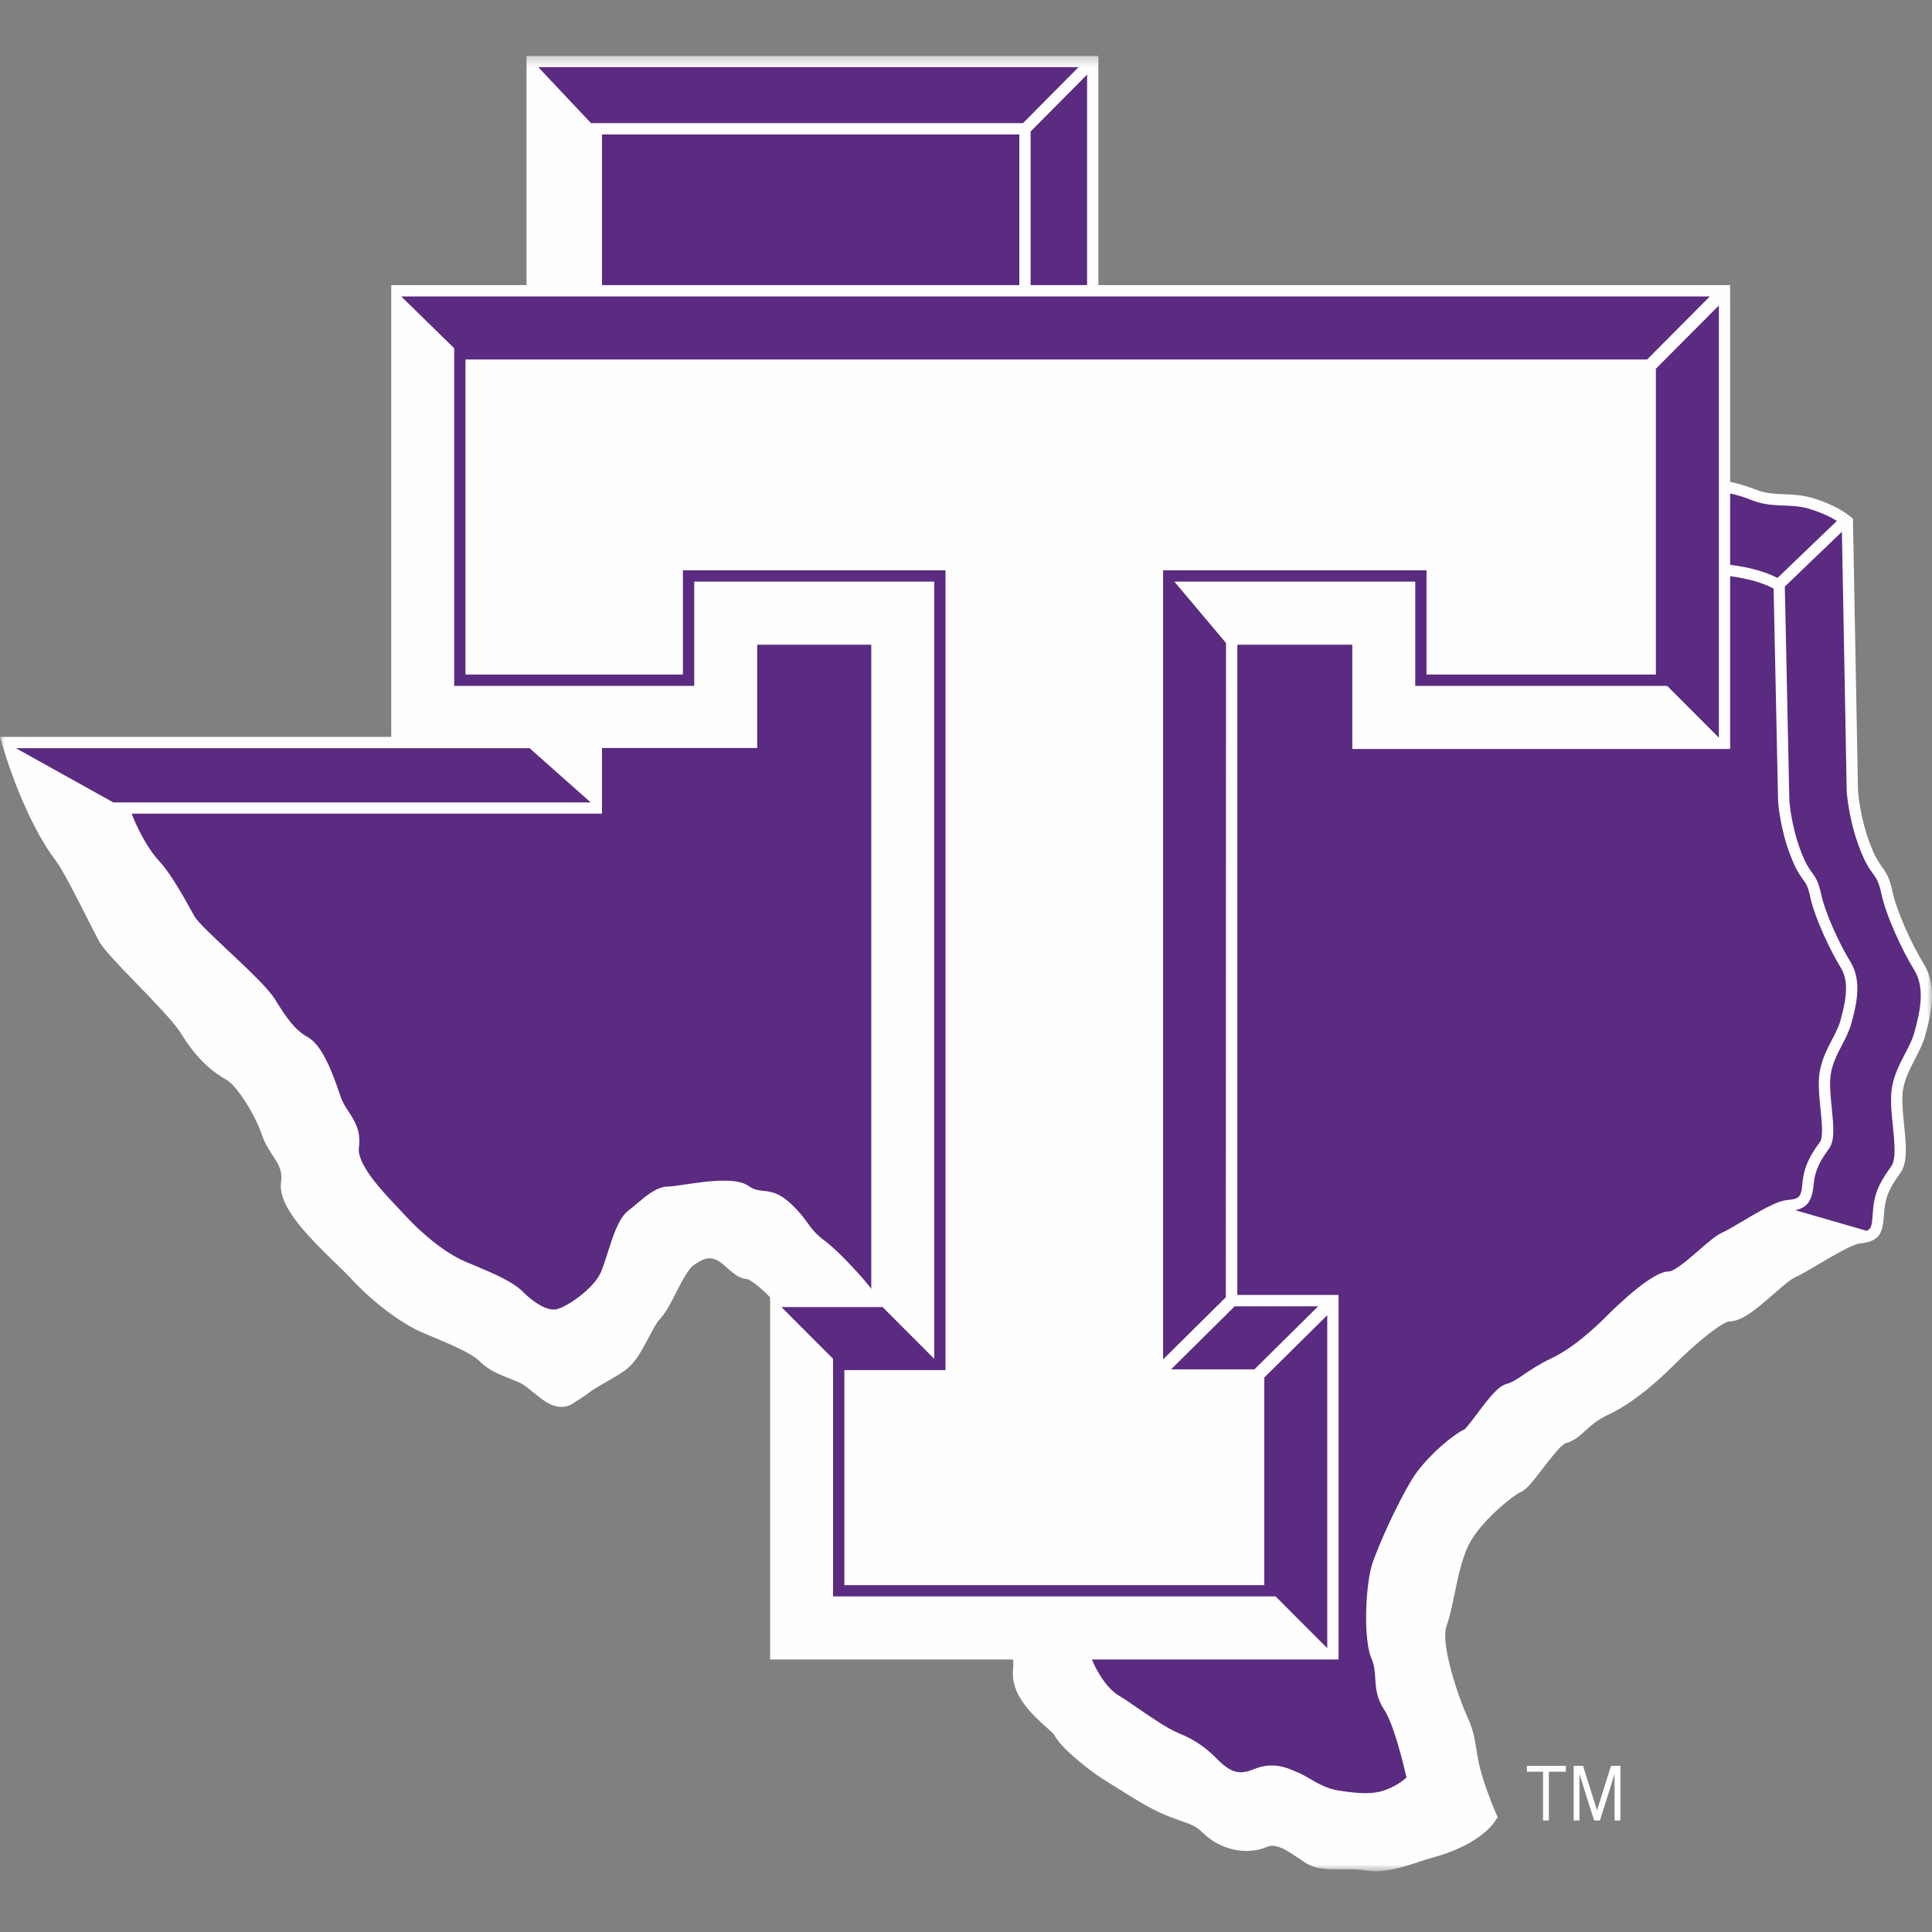
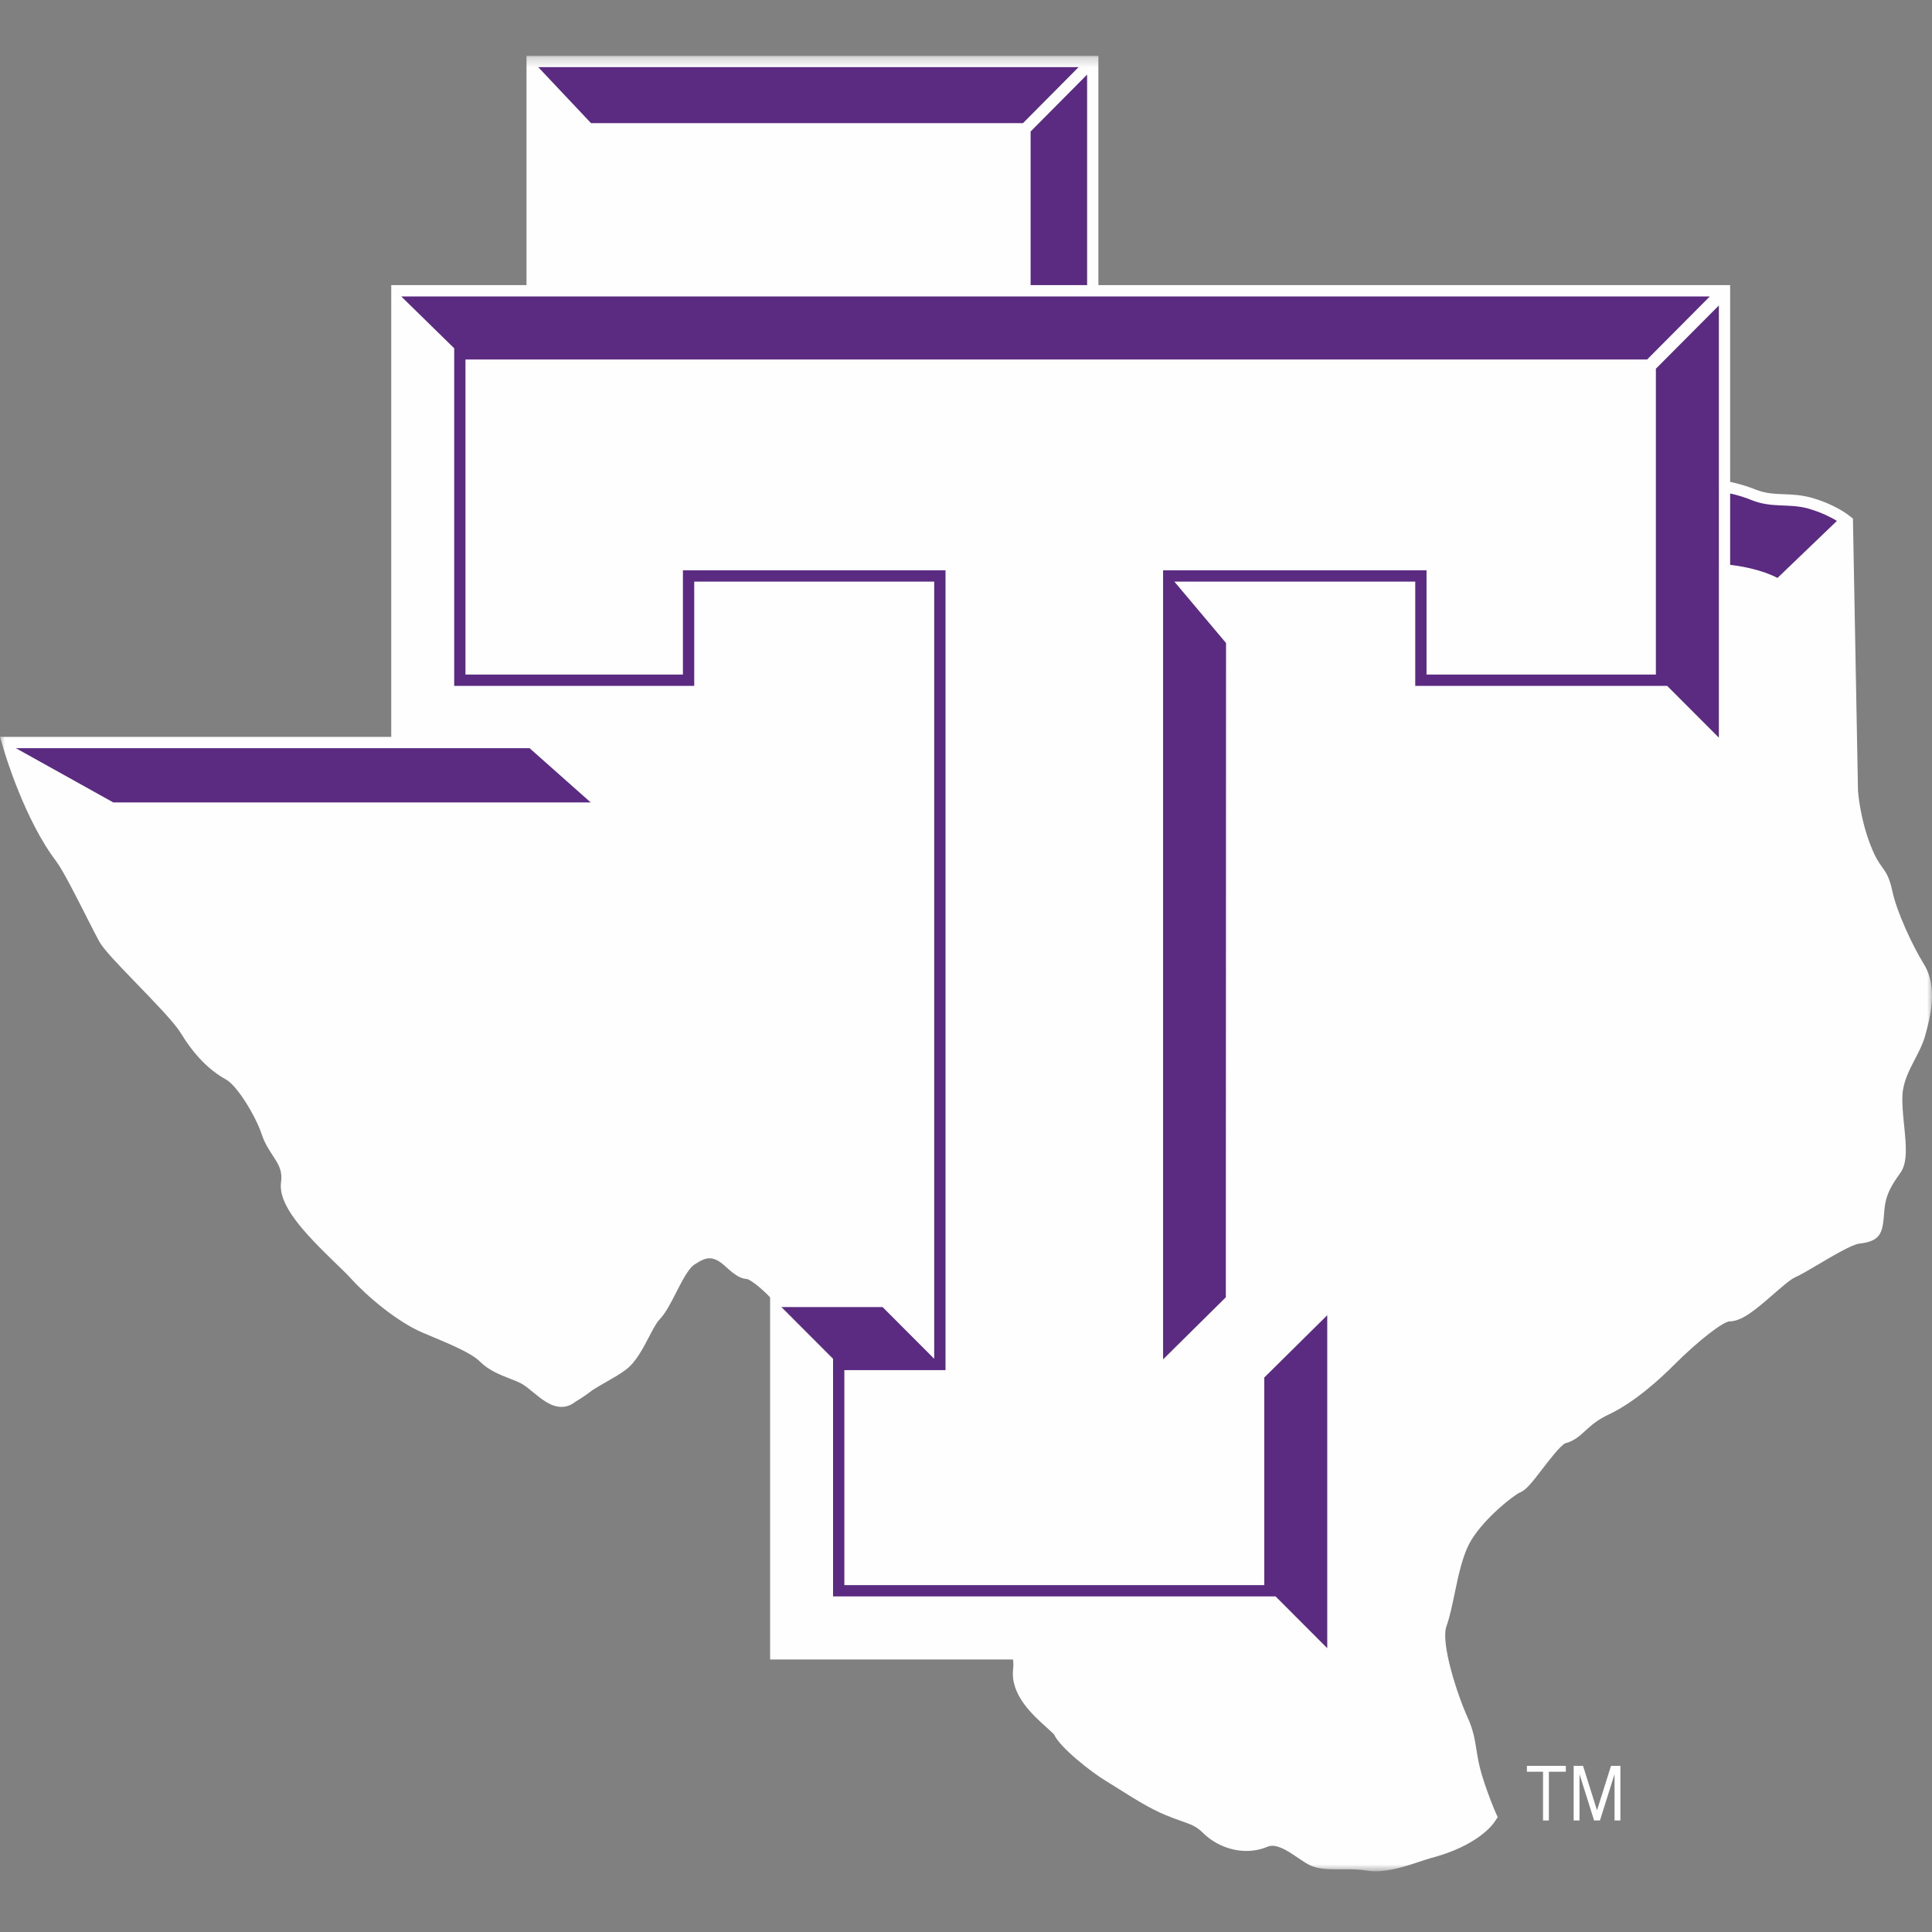
<svg xmlns="http://www.w3.org/2000/svg" xmlns:xlink="http://www.w3.org/1999/xlink" width="200px" height="200px" viewBox="0 0 200 200" version="1.1">
  <rect x="0" y="0" width="200" height="200" fill="#808080" stroke="none" />
  <title>tarleton-st</title>
  <desc>Created with Sketch.</desc>
  <defs>
    <polygon id="path-1" points="0 0.286 200 0.286 200 188.217 0 188.217" />
  </defs>
  <g id="tarleton-st" stroke="none" stroke-width="1" fill="none" fill-rule="evenodd">
    <g id="tarleton-st_BGD" transform="translate(0, 0)">
      <g id="tarleton-st" transform="translate(0, 5)">
        <g id="Group-3" transform="translate(0, 0.498)">
          <mask id="mask-2" fill="white">
            <use xlink:href="#path-1" />
          </mask>
          <g id="Clip-2" />
-           <path d="M199.168,94.324 C197.951,92.348 196.354,88.898 195.899,86.769 C195.604,85.381 195.274,84.855 194.804,84.212 C194.496,83.784 194.143,83.305 193.626,81.969 C192.565,79.24 192.357,76.61 192.338,76.354 L191.826,48.745 L191.818,48.194 L191.387,47.852 C191.329,47.804 189.918,46.694 187.499,46.021 C186.471,45.737 185.56,45.698 184.674,45.665 C183.685,45.626 182.751,45.589 181.724,45.175 C179.893,44.44 178.351,44.229 176.868,44.023 C176.407,43.959 175.935,43.895 175.449,43.817 L174.812,43.714 C172.768,43.375 169.349,42.81 167.282,42.069 C165.838,41.555 164.724,41.19 163.554,41.19 C162.713,41.19 161.86,41.379 160.882,41.791 C159.318,42.442 157.985,42.835 157.315,42.835 C157.254,42.835 157.215,42.829 157.199,42.826 C156.976,42.726 156.726,42.673 156.449,42.673 C156.049,42.673 155.61,42.782 155.146,42.893 C154.685,43.007 154.162,43.132 153.738,43.132 C153.315,43.132 153.21,43.01 153.162,42.957 C152.229,41.889 150.863,41.741 149.526,41.741 C149.171,41.741 148.793,41.752 148.399,41.763 C147.974,41.777 147.524,41.788 147.054,41.788 C146.374,41.788 145.79,41.763 145.226,41.705 C144.799,41.663 144.363,41.641 143.924,41.641 C142.657,41.641 141.571,41.825 140.693,41.972 C140.076,42.078 139.537,42.164 139.113,42.164 C138.854,42.164 138.66,42.133 138.501,42.064 C137.879,41.786 137.246,41.63 136.688,41.496 C135.682,41.251 135.096,41.084 134.693,40.55 C133.69,39.209 131.371,37.818 129.235,37.818 C128.607,37.818 128.029,37.937 127.51,38.174 C127.429,38.21 127.34,38.227 127.237,38.227 C126.665,38.227 125.804,37.731 124.971,37.25 C123.89,36.627 122.771,35.981 121.554,35.889 C120.463,35.803 119.718,35.046 118.854,34.172 C118.407,33.719 117.943,33.246 117.404,32.862 C116.549,32.247 115.521,32.094 114.101,31.885 C113.974,31.866 113.84,31.843 113.704,31.824 L113.704,0.286 L54.504,0.286 L54.504,70.783 L-0.001,70.783 L0.446,72.283 C0.532,72.572 2.579,79.412 5.815,83.656 C6.507,84.563 8.026,87.573 9.035,89.566 C9.546,90.576 9.988,91.447 10.265,91.948 C10.721,92.769 12.04,94.152 14.157,96.339 C15.974,98.214 18.032,100.34 18.682,101.4 C20.107,103.715 21.607,105.26 23.41,106.261 C24.546,106.893 26.451,109.993 27.096,111.935 C27.39,112.826 27.835,113.507 28.226,114.106 C28.846,115.057 29.254,115.681 29.093,116.885 C28.776,119.276 31.488,122.12 34.796,125.32 C35.432,125.937 35.979,126.466 36.329,126.853 C38.062,128.759 41.115,131.324 43.724,132.446 C44.082,132.599 44.449,132.752 44.815,132.905 C46.69,133.695 48.821,134.588 49.676,135.445 C50.587,136.358 51.74,136.809 52.76,137.207 C53.293,137.416 53.796,137.61 54.149,137.83 C54.487,138.047 54.862,138.359 55.224,138.654 C56.118,139.386 57.04,140.143 58.124,140.143 C58.607,140.143 59.074,139.984 59.471,139.678 C59.507,139.656 59.538,139.636 59.574,139.605 C60.232,139.216 60.829,138.799 61.376,138.376 C61.871,138.067 62.335,137.8 62.771,137.552 C63.49,137.14 64.171,136.759 64.81,136.277 C65.812,135.523 66.543,134.124 67.188,132.891 C67.543,132.209 67.949,131.436 68.232,131.144 C68.893,130.465 69.432,129.407 69.999,128.294 C70.56,127.192 71.257,125.826 71.862,125.425 C72.443,125.05 72.929,124.76 73.454,124.76 C73.94,124.76 74.463,125.019 75.049,125.559 C76.226,126.641 76.682,126.842 77.318,126.906 C77.379,126.914 77.543,126.933 78.251,127.465 C80.09,128.848 83.193,132.657 83.968,134.808 C85.046,137.813 89.021,142.277 90.215,143.573 C90.682,144.08 91.193,144.603 91.732,145.157 C93.518,146.988 95.54,149.064 96.518,151.148 C96.69,151.509 96.849,151.852 96.996,152.175 C98.065,154.495 98.771,156.023 100.524,157.253 C100.671,157.359 100.81,157.453 100.94,157.539 C102.138,158.363 102.265,158.447 102.654,160.926 C102.924,162.626 103.571,163.7 104.093,164.563 C104.651,165.484 105.015,166.09 104.879,167.279 C104.562,169.939 106.924,172.053 108.335,173.32 C108.621,173.576 109.007,173.926 109.129,174.074 C109.732,175.398 112.932,177.93 114.454,178.846 C114.882,179.105 115.349,179.4 115.838,179.708 C117.324,180.646 119.004,181.709 120.624,182.383 C121.251,182.647 121.785,182.833 122.254,183 C123.287,183.365 123.857,183.562 124.51,184.222 C125.69,185.404 127.376,186.111 129.026,186.111 C129.785,186.111 130.521,185.964 131.213,185.674 C131.371,185.608 131.532,185.577 131.71,185.577 C132.543,185.577 133.554,186.27 134.371,186.829 C134.874,187.171 135.304,187.464 135.732,187.647 C136.521,187.984 137.468,188.012 138.451,188.012 L138.857,188.009 L139.276,188.009 C139.979,188.009 140.726,188.023 141.421,188.14 C141.721,188.193 142.046,188.218 142.379,188.218 C143.963,188.218 145.637,187.658 146.988,187.21 C147.438,187.06 147.863,186.918 148.19,186.832 C152.932,185.577 154.515,183.395 154.679,183.153 L155.04,182.616 L154.779,182.024 C154.774,182.007 154.012,180.273 153.39,178.195 C153.099,177.237 152.971,176.447 152.849,175.685 C152.682,174.613 152.518,173.609 151.974,172.404 C150.838,169.908 149.118,164.582 149.738,162.846 C150.082,161.875 150.326,160.703 150.585,159.459 C150.974,157.57 151.421,155.425 152.276,153.986 C153.721,151.582 156.774,149.236 157.343,149.005 C157.979,148.746 158.535,148.045 159.635,146.612 C160.304,145.738 161.551,144.111 162.046,143.907 C162.949,143.682 163.546,143.134 164.124,142.602 C164.693,142.082 165.332,141.492 166.529,140.933 C169.199,139.681 171.84,137.249 173.182,135.91 C175.954,133.13 178.371,131.347 179.024,131.291 C180.265,131.291 181.574,130.234 183.574,128.486 C184.401,127.768 185.335,126.95 185.804,126.741 C186.415,126.469 187.274,125.965 188.265,125.372 C189.56,124.607 191.724,123.324 192.465,123.241 C194.61,123.004 194.882,122.203 195.026,120.294 L195.068,119.785 C195.21,118.054 195.915,117.064 196.726,115.92 C197.499,114.84 197.321,113.057 197.113,110.992 C197.001,109.868 196.885,108.71 196.946,107.786 C197.035,106.459 197.643,105.282 198.235,104.147 C198.646,103.356 199.071,102.538 199.301,101.69 C199.804,99.834 200.646,96.731 199.168,94.324" id="Fill-1" fill="#FEFEFE" mask="url(#mask-2)" />
+           <path d="M199.168,94.324 C197.951,92.348 196.354,88.898 195.899,86.769 C195.604,85.381 195.274,84.855 194.804,84.212 C194.496,83.784 194.143,83.305 193.626,81.969 C192.565,79.24 192.357,76.61 192.338,76.354 L191.826,48.745 L191.818,48.194 L191.387,47.852 C191.329,47.804 189.918,46.694 187.499,46.021 C186.471,45.737 185.56,45.698 184.674,45.665 C183.685,45.626 182.751,45.589 181.724,45.175 C179.893,44.44 178.351,44.229 176.868,44.023 C176.407,43.959 175.935,43.895 175.449,43.817 L174.812,43.714 C172.768,43.375 169.349,42.81 167.282,42.069 C165.838,41.555 164.724,41.19 163.554,41.19 C162.713,41.19 161.86,41.379 160.882,41.791 C159.318,42.442 157.985,42.835 157.315,42.835 C157.254,42.835 157.215,42.829 157.199,42.826 C156.976,42.726 156.726,42.673 156.449,42.673 C156.049,42.673 155.61,42.782 155.146,42.893 C154.685,43.007 154.162,43.132 153.738,43.132 C153.315,43.132 153.21,43.01 153.162,42.957 C152.229,41.889 150.863,41.741 149.526,41.741 C149.171,41.741 148.793,41.752 148.399,41.763 C147.974,41.777 147.524,41.788 147.054,41.788 C146.374,41.788 145.79,41.763 145.226,41.705 C144.799,41.663 144.363,41.641 143.924,41.641 C142.657,41.641 141.571,41.825 140.693,41.972 C140.076,42.078 139.537,42.164 139.113,42.164 C138.854,42.164 138.66,42.133 138.501,42.064 C137.879,41.786 137.246,41.63 136.688,41.496 C135.682,41.251 135.096,41.084 134.693,40.55 C133.69,39.209 131.371,37.818 129.235,37.818 C128.607,37.818 128.029,37.937 127.51,38.174 C127.429,38.21 127.34,38.227 127.237,38.227 C126.665,38.227 125.804,37.731 124.971,37.25 C123.89,36.627 122.771,35.981 121.554,35.889 C120.463,35.803 119.718,35.046 118.854,34.172 C118.407,33.719 117.943,33.246 117.404,32.862 C116.549,32.247 115.521,32.094 114.101,31.885 C113.974,31.866 113.84,31.843 113.704,31.824 L113.704,0.286 L54.504,0.286 L54.504,70.783 L-0.001,70.783 L0.446,72.283 C0.532,72.572 2.579,79.412 5.815,83.656 C6.507,84.563 8.026,87.573 9.035,89.566 C9.546,90.576 9.988,91.447 10.265,91.948 C10.721,92.769 12.04,94.152 14.157,96.339 C15.974,98.214 18.032,100.34 18.682,101.4 C20.107,103.715 21.607,105.26 23.41,106.261 C24.546,106.893 26.451,109.993 27.096,111.935 C27.39,112.826 27.835,113.507 28.226,114.106 C28.846,115.057 29.254,115.681 29.093,116.885 C28.776,119.276 31.488,122.12 34.796,125.32 C35.432,125.937 35.979,126.466 36.329,126.853 C38.062,128.759 41.115,131.324 43.724,132.446 C44.082,132.599 44.449,132.752 44.815,132.905 C46.69,133.695 48.821,134.588 49.676,135.445 C50.587,136.358 51.74,136.809 52.76,137.207 C53.293,137.416 53.796,137.61 54.149,137.83 C54.487,138.047 54.862,138.359 55.224,138.654 C56.118,139.386 57.04,140.143 58.124,140.143 C58.607,140.143 59.074,139.984 59.471,139.678 C59.507,139.656 59.538,139.636 59.574,139.605 C60.232,139.216 60.829,138.799 61.376,138.376 C61.871,138.067 62.335,137.8 62.771,137.552 C63.49,137.14 64.171,136.759 64.81,136.277 C65.812,135.523 66.543,134.124 67.188,132.891 C67.543,132.209 67.949,131.436 68.232,131.144 C68.893,130.465 69.432,129.407 69.999,128.294 C70.56,127.192 71.257,125.826 71.862,125.425 C72.443,125.05 72.929,124.76 73.454,124.76 C73.94,124.76 74.463,125.019 75.049,125.559 C76.226,126.641 76.682,126.842 77.318,126.906 C77.379,126.914 77.543,126.933 78.251,127.465 C80.09,128.848 83.193,132.657 83.968,134.808 C85.046,137.813 89.021,142.277 90.215,143.573 C90.682,144.08 91.193,144.603 91.732,145.157 C93.518,146.988 95.54,149.064 96.518,151.148 C96.69,151.509 96.849,151.852 96.996,152.175 C98.065,154.495 98.771,156.023 100.524,157.253 C100.671,157.359 100.81,157.453 100.94,157.539 C102.138,158.363 102.265,158.447 102.654,160.926 C102.924,162.626 103.571,163.7 104.093,164.563 C104.651,165.484 105.015,166.09 104.879,167.279 C104.562,169.939 106.924,172.053 108.335,173.32 C108.621,173.576 109.007,173.926 109.129,174.074 C109.732,175.398 112.932,177.93 114.454,178.846 C114.882,179.105 115.349,179.4 115.838,179.708 C117.324,180.646 119.004,181.709 120.624,182.383 C121.251,182.647 121.785,182.833 122.254,183 C123.287,183.365 123.857,183.562 124.51,184.222 C125.69,185.404 127.376,186.111 129.026,186.111 C129.785,186.111 130.521,185.964 131.213,185.674 C131.371,185.608 131.532,185.577 131.71,185.577 C132.543,185.577 133.554,186.27 134.371,186.829 C134.874,187.171 135.304,187.464 135.732,187.647 C136.521,187.984 137.468,188.012 138.451,188.012 L139.276,188.009 C139.979,188.009 140.726,188.023 141.421,188.14 C141.721,188.193 142.046,188.218 142.379,188.218 C143.963,188.218 145.637,187.658 146.988,187.21 C147.438,187.06 147.863,186.918 148.19,186.832 C152.932,185.577 154.515,183.395 154.679,183.153 L155.04,182.616 L154.779,182.024 C154.774,182.007 154.012,180.273 153.39,178.195 C153.099,177.237 152.971,176.447 152.849,175.685 C152.682,174.613 152.518,173.609 151.974,172.404 C150.838,169.908 149.118,164.582 149.738,162.846 C150.082,161.875 150.326,160.703 150.585,159.459 C150.974,157.57 151.421,155.425 152.276,153.986 C153.721,151.582 156.774,149.236 157.343,149.005 C157.979,148.746 158.535,148.045 159.635,146.612 C160.304,145.738 161.551,144.111 162.046,143.907 C162.949,143.682 163.546,143.134 164.124,142.602 C164.693,142.082 165.332,141.492 166.529,140.933 C169.199,139.681 171.84,137.249 173.182,135.91 C175.954,133.13 178.371,131.347 179.024,131.291 C180.265,131.291 181.574,130.234 183.574,128.486 C184.401,127.768 185.335,126.95 185.804,126.741 C186.415,126.469 187.274,125.965 188.265,125.372 C189.56,124.607 191.724,123.324 192.465,123.241 C194.61,123.004 194.882,122.203 195.026,120.294 L195.068,119.785 C195.21,118.054 195.915,117.064 196.726,115.92 C197.499,114.84 197.321,113.057 197.113,110.992 C197.001,109.868 196.885,108.71 196.946,107.786 C197.035,106.459 197.643,105.282 198.235,104.147 C198.646,103.356 199.071,102.538 199.301,101.69 C199.804,99.834 200.646,96.731 199.168,94.324" id="Fill-1" fill="#FEFEFE" mask="url(#mask-2)" />
        </g>
        <polygon id="Fill-4" fill="#5A2B81" points="105.898 7.747 111.654 1.951 55.718 1.951 61.182 7.747" />
        <path d="M106.688,8.613 L106.688,38.493 C107.496,39.069 109.168,40.148 110.09,40.251 C110.368,40.282 110.693,40.293 111.037,40.307 C112.49,40.357 114.482,40.432 114.974,42.074 C115.301,43.17 117.76,44.005 119.946,44.175 C120.804,44.239 121.79,44.578 122.74,44.904 C124.135,45.379 125.624,45.83 126.404,45.482 C128.24,44.645 130.504,45.224 131.654,46.762 C132.146,47.416 132.896,47.6 133.765,47.811 C134.279,47.937 134.812,48.067 135.346,48.307 C136.588,48.858 139.776,49.178 142.593,49.459 L143.165,49.514 C143.699,49.567 144.246,49.592 144.887,49.592 C145.326,49.592 145.743,49.581 146.132,49.57 C146.493,49.559 146.835,49.551 147.154,49.551 C148.19,49.551 149.363,49.623 150.129,50.499 C150.254,50.641 150.479,50.825 151.024,50.825 C151.471,50.825 151.982,50.703 152.435,50.594 C153.11,50.43 153.651,50.33 154.026,50.516 C154.032,50.522 154.104,50.552 154.31,50.552 C154.999,50.552 156.262,50.188 157.771,49.556 C158.246,49.361 158.56,49.183 158.815,49.041 C159.201,48.824 159.535,48.635 160.032,48.635 C160.435,48.635 160.896,48.752 161.799,49.078 C162.746,49.411 164.021,49.456 165.021,49.456 C165.493,49.456 165.965,49.445 166.421,49.434 C166.863,49.425 167.293,49.414 167.699,49.414 C168.432,49.414 168.951,49.448 169.382,49.52 C171.562,49.885 174.026,50.41 175.657,52.038 C176.79,53.176 177.676,53.288 179.012,53.46 C179.335,53.499 179.676,53.544 180.04,53.605 C180.387,53.661 180.707,53.727 181.012,53.794 C181.082,53.811 181.154,53.827 181.218,53.841 C181.801,53.978 182.301,54.128 182.721,54.278 C182.779,54.298 182.829,54.317 182.882,54.337 C183.057,54.401 183.224,54.467 183.371,54.529 C183.438,54.559 183.493,54.584 183.557,54.612 C183.637,54.648 183.715,54.685 183.787,54.718 C183.865,54.757 183.94,54.796 184.004,54.829 L190.157,48.925 C190.026,48.844 189.871,48.755 189.699,48.657 C189.649,48.632 189.596,48.605 189.54,48.577 C189.404,48.504 189.262,48.435 189.104,48.36 C189.029,48.323 188.946,48.287 188.865,48.251 C188.701,48.179 188.526,48.106 188.343,48.034 C188.257,48.003 188.174,47.967 188.082,47.937 C187.801,47.834 187.504,47.736 187.185,47.645 C185.146,47.08 183.463,47.633 181.285,46.757 C179.046,45.858 177.307,45.811 175.257,45.469 C173.207,45.126 169.279,44.528 166.89,43.671 C165.488,43.17 164.524,42.856 163.554,42.856 C162.868,42.856 162.182,43.011 161.332,43.368 C159.721,44.041 158.215,44.5 157.315,44.5 C157.068,44.5 156.865,44.467 156.724,44.394 C156.649,44.358 156.557,44.344 156.449,44.344 C155.846,44.344 154.738,44.801 153.738,44.801 C153.185,44.801 152.665,44.662 152.282,44.225 C151.682,43.54 150.743,43.412 149.526,43.412 C148.793,43.409 147.965,43.457 147.054,43.457 C146.446,43.457 145.793,43.437 145.107,43.368 C144.696,43.326 144.301,43.309 143.924,43.309 C141.863,43.309 140.324,43.835 139.113,43.835 C138.718,43.835 138.36,43.779 138.029,43.629 C136.49,42.947 134.782,43.117 133.762,41.751 C132.94,40.66 130.957,39.486 129.235,39.486 C128.799,39.486 128.376,39.564 127.993,39.736 C127.751,39.845 127.496,39.895 127.237,39.895 C125.49,39.895 123.399,37.702 121.46,37.552 C119.246,37.379 118.179,35.351 116.726,34.31 C115.89,33.715 114.629,33.681 112.537,33.32 L112.537,2.722 L106.688,8.613 Z" id="Fill-6" fill="#5A2B81" />
        <polygon id="Fill-8" fill="#5A2B81" points="54.819 72.448 1.638 72.448 11.724 78.064 61.146 78.064" />
-         <path d="M198.173,101.881 C198.684,99.997 199.367,97.376 198.173,95.436 C196.975,93.494 195.27,89.904 194.759,87.508 C194.245,85.115 193.728,85.97 192.536,82.889 C191.339,79.812 191.17,76.901 191.17,76.901 L190.673,50.049 L190.673,50.049 L184.764,55.72 L185.234,77.881 C185.236,77.883 185.398,80.48 186.447,83.179 C186.945,84.464 187.306,84.957 187.589,85.349 C187.939,85.828 188.242,86.242 188.511,87.508 C188.947,89.54 190.411,92.712 191.575,94.601 C192.822,96.627 192.111,99.245 191.639,100.979 C191.442,101.705 191.084,102.398 190.706,103.13 C190.136,104.224 189.553,105.348 189.467,106.672 C189.406,107.563 189.517,108.651 189.623,109.703 C189.8,111.492 189.959,113.044 189.359,113.879 C188.603,114.942 187.886,115.949 187.739,117.675 C187.717,117.939 187.684,118.167 187.642,118.379 C187.628,118.451 187.606,118.518 187.589,118.587 C187.561,118.71 187.528,118.832 187.484,118.938 C187.461,119.01 187.431,119.08 187.4,119.147 C187.361,119.225 187.322,119.303 187.278,119.372 C187.236,119.436 187.2,119.5 187.159,119.559 C187.117,119.609 187.072,119.653 187.025,119.698 C186.811,119.915 186.556,120.065 186.261,120.162 C186.242,120.171 186.222,120.176 186.206,120.185 C186.089,120.221 185.967,120.254 185.839,120.279 L193.225,122.411 C193.306,122.38 193.37,122.344 193.431,122.302 C193.459,122.283 193.484,122.258 193.506,122.235 C193.539,122.205 193.57,122.169 193.595,122.13 C193.611,122.102 193.634,122.074 193.65,122.038 C193.675,121.991 193.695,121.929 193.711,121.871 C193.725,121.818 193.739,121.765 193.75,121.709 C193.767,121.632 193.781,121.545 193.795,121.451 C193.803,121.384 193.811,121.312 193.82,121.236 C193.825,121.156 193.834,121.064 193.839,120.967 C193.853,120.811 193.867,120.633 193.884,120.443 C193.889,120.36 193.898,120.276 193.903,120.185 C194.072,118.131 194.928,116.932 195.781,115.735 C196.634,114.539 195.611,110.771 195.781,108.205 C195.95,105.643 197.659,103.762 198.173,101.881" id="Fill-10" fill="#5A2B81" />
-         <path d="M186.576,117.579 C186.748,115.531 187.59,114.346 188.409,113.205 C188.751,112.721 188.598,111.179 188.459,109.816 C188.351,108.719 188.234,107.581 188.301,106.593 C188.404,105.027 189.073,103.733 189.667,102.589 C190.018,101.916 190.348,101.276 190.515,100.669 C190.931,99.13 191.562,96.81 190.579,95.215 C189.554,93.546 187.879,90.129 187.37,87.752 C187.151,86.731 186.962,86.469 186.645,86.038 C186.317,85.59 185.915,85.031 185.362,83.603 C184.243,80.723 184.076,78.041 184.067,77.927 L183.604,55.936 C183.137,55.674 181.94,55.104 179.851,54.759 C179.501,54.7 179.173,54.659 178.868,54.622 C177.462,54.442 176.245,54.286 174.829,52.867 C173.445,51.481 171.192,51.008 169.192,50.674 C168.831,50.616 168.354,50.585 167.698,50.585 C167.304,50.585 166.881,50.596 166.448,50.604 C165.981,50.616 165.501,50.627 165.02,50.627 C163.929,50.627 162.523,50.574 161.406,50.176 C160.673,49.914 160.273,49.809 160.031,49.809 C159.848,49.809 159.731,49.87 159.384,50.065 C159.118,50.212 158.756,50.415 158.223,50.635 C157.254,51.041 155.456,51.723 154.309,51.723 C153.984,51.723 153.72,51.67 153.506,51.564 C153.343,51.578 153.02,51.656 152.709,51.729 C152.192,51.857 151.609,51.998 151.023,51.998 C150.27,51.998 149.673,51.754 149.248,51.269 C148.901,50.869 148.331,50.721 147.156,50.721 C146.843,50.721 146.515,50.732 146.165,50.741 C145.762,50.749 145.334,50.763 144.887,50.763 C144.218,50.763 143.615,50.738 143.045,50.68 L142.476,50.624 C139.431,50.318 136.284,50.003 134.873,49.374 C134.434,49.18 133.954,49.06 133.49,48.949 C132.493,48.707 131.462,48.453 130.726,47.466 C129.901,46.364 128.223,45.935 126.884,46.545 C126.529,46.706 126.115,46.789 125.659,46.789 C124.634,46.789 123.479,46.392 122.362,46.01 C121.44,45.696 120.567,45.395 119.856,45.34 C117.906,45.189 114.451,44.402 113.854,42.412 C113.62,41.633 112.473,41.528 110.995,41.475 C110.62,41.464 110.265,41.447 109.959,41.413 C108.434,41.244 106.023,39.46 105.754,39.26 L105.52,39.084 L105.52,8.918 L62.32,8.918 L62.32,79.232 L13.629,79.232 C14.081,80.398 15.087,82.649 16.573,84.246 C17.695,85.451 19.134,88.053 19.992,89.605 L20.134,89.861 C20.459,90.443 22.101,91.987 23.692,93.479 C25.704,95.371 27.781,97.324 28.487,98.476 C29.762,100.547 30.587,101.654 31.84,102.353 C33.309,103.171 34.345,105.786 35.248,108.488 C35.451,109.1 35.767,109.587 36.101,110.099 C36.731,111.065 37.381,112.061 37.154,113.778 C36.92,115.517 39.579,118.319 41.162,119.992 C41.462,120.306 41.737,120.595 41.965,120.846 C43.515,122.552 46.006,124.675 48.09,125.568 L49.087,125.988 C51.042,126.809 53.062,127.663 54.076,128.676 C55.318,129.923 56.626,130.668 57.509,130.552 C58.531,130.424 61.495,128.401 62.218,126.67 C62.448,126.116 62.665,125.429 62.898,124.705 C63.465,122.916 64.051,121.066 65.073,120.3 C65.373,120.072 65.676,119.819 65.976,119.56 C66.984,118.709 68.029,117.829 69.184,117.829 C69.481,117.829 70.106,117.738 70.834,117.629 C72.07,117.448 73.612,117.22 74.954,117.22 C76.142,117.22 76.979,117.404 77.515,117.779 C78.076,118.174 78.49,118.216 79.009,118.275 C79.759,118.355 80.609,118.447 81.806,119.549 C82.718,120.387 83.179,121.018 83.584,121.578 C84.034,122.198 84.423,122.735 85.368,123.439 C87.248,124.853 91.645,129.597 92.504,131.99 C92.843,132.931 93.701,133.877 93.718,134.795 C93.74,136.164 94.604,137.347 95.601,138.429 C96.229,139.111 96.267,139.859 97.204,140.655 C99.017,142.197 100.231,143.941 101.106,145.803 C101.998,147.698 104.062,148.928 105.72,149.913 C106.218,150.211 106.687,150.492 107.067,150.759 L107.243,150.881 C108.812,151.972 109.031,152.231 109.504,155.228 C109.701,156.469 110.156,157.231 110.601,157.966 C111.162,158.895 111.743,159.852 111.543,161.511 C111.312,163.484 112.212,165.192 112.748,166.216 C112.892,166.492 113.006,166.714 113.073,166.881 C113.44,167.791 114.481,169.722 115.809,170.521 C116.359,170.852 117.054,171.325 117.784,171.829 C119.204,172.805 120.817,173.916 122.009,174.411 C123.912,175.207 124.92,176.005 126.115,177.208 C127.415,178.507 128.373,178.738 129.709,178.176 C130.381,177.9 131.02,177.761 131.662,177.761 C132.695,177.761 133.504,178.115 134.218,178.424 L134.398,178.501 C134.781,178.663 135.167,178.888 135.579,179.125 C136.395,179.606 137.323,180.143 138.495,180.341 C140.795,180.722 142.17,180.719 143.229,180.363 C144.459,179.951 145.256,179.322 145.601,179.005 C145.329,177.809 144.301,173.501 143.284,171.976 C142.49,170.78 142.42,169.683 142.362,168.712 C142.317,168.019 142.281,167.365 141.984,166.709 C141.109,164.786 141.326,158.92 142.12,156.694 C142.881,154.557 144.618,150.725 146.093,148.263 C147.579,145.781 150.651,143.357 151.551,142.998 C151.768,142.876 152.434,141.985 152.917,141.34 C154.206,139.62 155.115,138.479 155.973,138.262 C156.512,138.126 157.067,137.75 157.765,137.274 C158.484,136.79 159.376,136.186 160.573,135.627 C162.787,134.592 165.054,132.502 166.209,131.347 C167.626,129.928 171.095,126.622 172.737,126.622 C173.345,126.622 174.84,125.32 175.831,124.458 C176.798,123.612 177.637,122.883 178.301,122.59 C178.768,122.379 179.554,121.917 180.384,121.425 C180.676,121.249 180.954,121.091 181.218,120.932 C181.223,120.929 181.226,120.926 181.229,120.924 C181.254,120.91 181.276,120.899 181.298,120.885 L181.426,120.812 C181.526,120.757 181.615,120.704 181.704,120.651 C181.74,120.634 181.773,120.615 181.806,120.595 C181.884,120.551 181.962,120.506 182.034,120.465 C182.04,120.462 182.042,120.459 182.048,120.456 C182.048,120.456 182.051,120.453 182.054,120.453 C182.056,120.451 182.059,120.451 182.065,120.448 C182.067,120.445 182.07,120.442 182.073,120.442 C182.123,120.414 182.176,120.387 182.226,120.359 L182.231,120.356 C182.234,120.353 182.234,120.353 182.237,120.353 C182.24,120.35 182.243,120.348 182.245,120.345 C182.243,120.348 182.24,120.35 182.237,120.35 C182.323,120.303 182.401,120.264 182.484,120.22 C182.417,120.256 182.351,120.289 182.281,120.325 C182.49,120.211 182.692,120.106 182.881,120.005 C182.906,119.994 182.931,119.98 182.954,119.966 L182.951,119.966 C182.968,119.958 182.981,119.955 182.998,119.947 C183.218,119.836 183.431,119.73 183.629,119.641 C183.851,119.544 184.051,119.471 184.243,119.404 C184.287,119.39 184.329,119.377 184.373,119.365 C184.559,119.304 184.74,119.26 184.898,119.243 C186.154,119.107 186.451,119.073 186.576,117.579" id="Fill-12" fill="#5A2B81" />
        <polygon id="Fill-14" fill="#FEFEFE" points="40.501 24.514 40.501 72.43 78.384 72.43 78.384 61.74 90.193 61.74 90.193 129.137 79.723 129.137 79.723 166.789 138.565 166.789 138.565 129.054 128.087 129.054 128.087 61.74 139.99 61.74 139.99 72.533 179.104 72.533 179.104 24.514" />
        <polygon id="Fill-16" fill="#5A2B81" points="130.879 159.092 87.407 159.092 87.407 136.834 97.879 136.834 97.879 54.041 70.696 54.041 70.696 64.832 48.185 64.832 48.185 32.214 170.51 32.214 177.001 25.686 41.535 25.686 47.018 31.053 47.018 66.003 71.865 66.003 71.865 55.212 71.865 55.209 96.71 55.209 96.71 135.663 91.36 130.304 80.89 130.304 86.24 135.663 86.24 160.261 132.049 160.261 137.396 165.62 137.396 131.152 130.879 137.6" />
-         <polygon id="Fill-18" fill="#5A2B81" points="127.817 130.226 121.231 136.754 129.861 136.754 136.456 130.226" />
        <polygon id="Fill-20" fill="#5A2B81" points="171.417 33.171 171.417 64.832 147.673 64.832 147.673 54.041 120.404 54.041 120.404 135.719 126.898 129.294 126.918 61.565 121.57 55.21 146.506 55.21 146.506 66.003 172.587 66.003 177.937 71.363 177.937 26.621" />
        <polygon id="Fill-22" fill="#FEFEFE" points="158.066 178.408 159.735 178.408 159.735 183.455 160.338 183.455 160.338 178.408 162.096 178.408 162.096 177.801 158.066 177.801" />
        <polygon id="Fill-24" fill="#FEFEFE" points="166.771 177.802 165.323 182.404 163.876 177.802 162.904 177.802 162.904 183.456 163.509 183.456 163.509 178.656 165.021 183.456 165.626 183.456 167.137 178.656 167.137 183.456 167.743 183.456 167.743 177.802" />
      </g>
    </g>
  </g>
</svg>